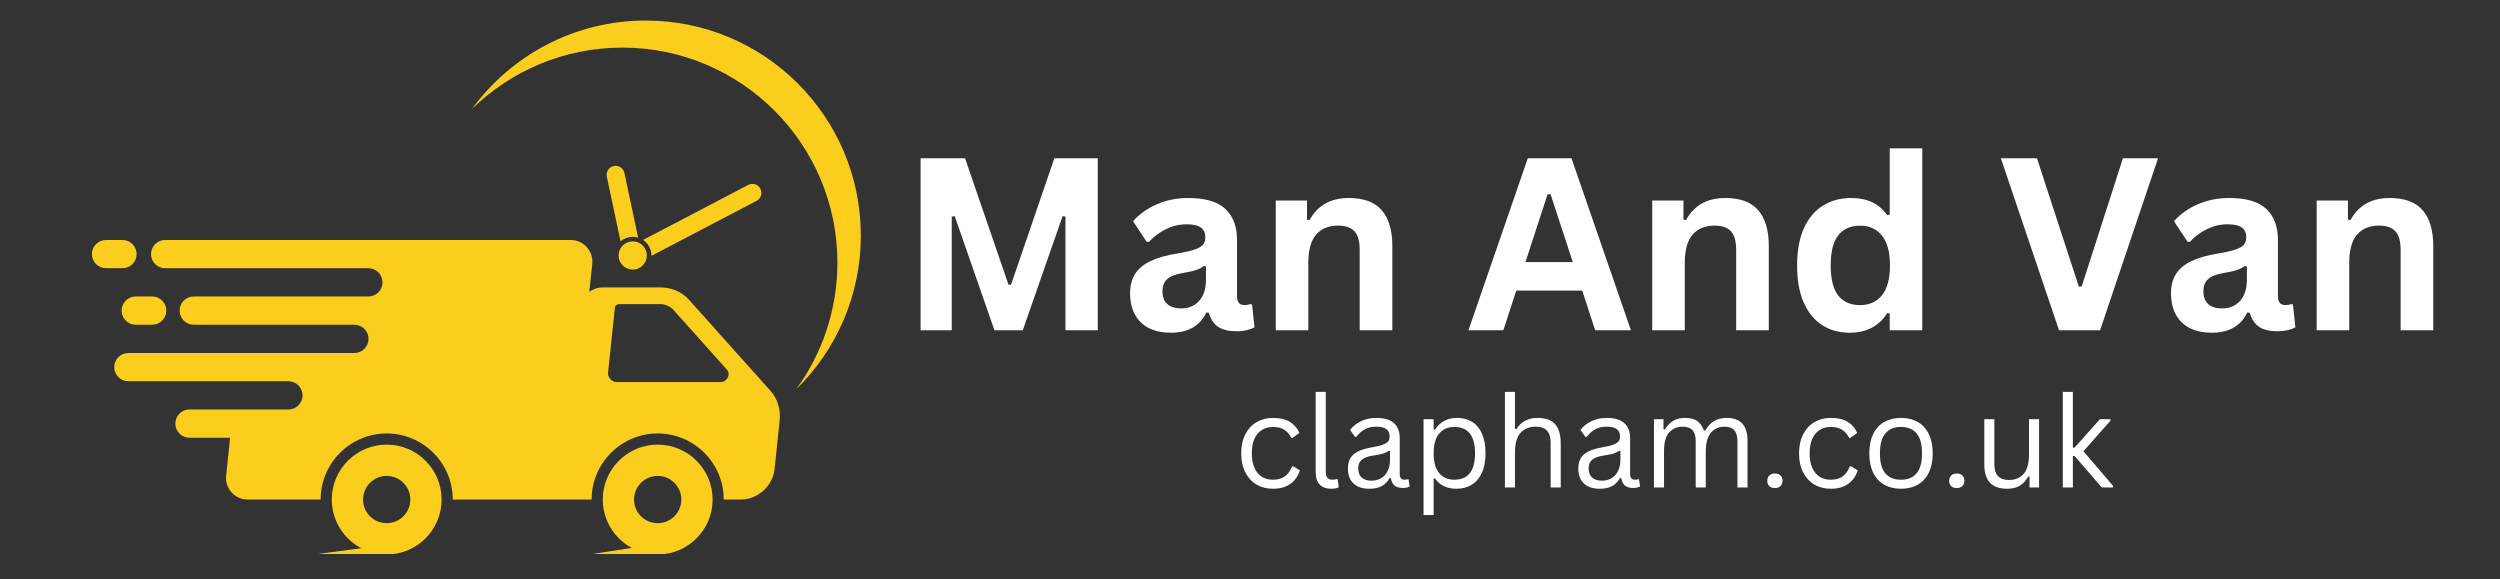
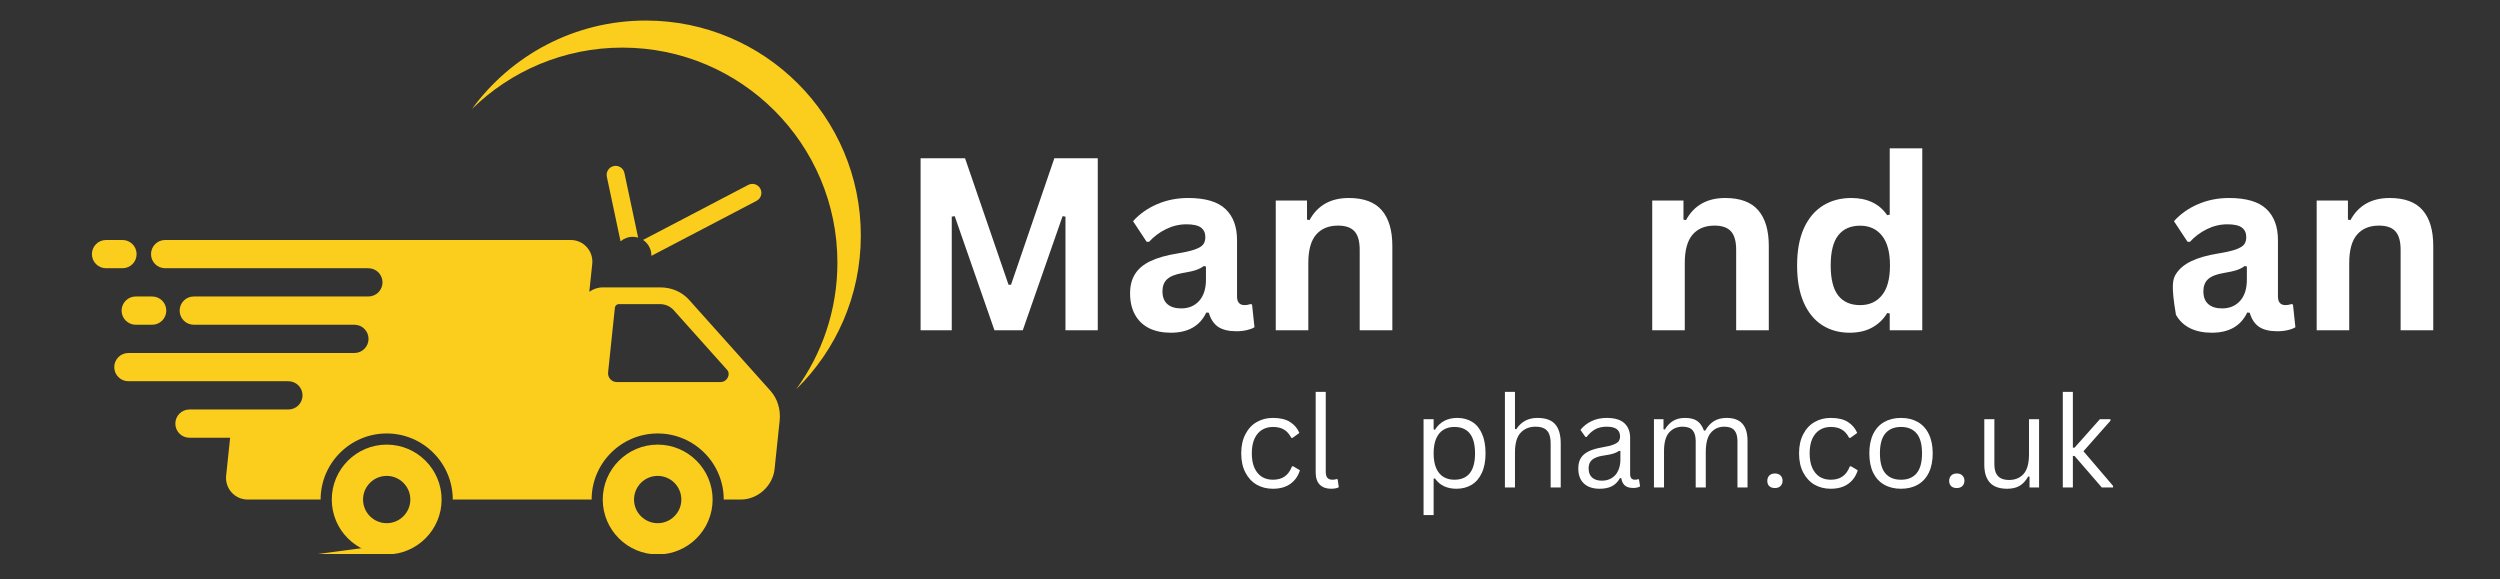
<svg xmlns="http://www.w3.org/2000/svg" width="600" viewBox="0 0 450 104.25" height="139" preserveAspectRatio="xMidYMid meet">
  <rect x="0" y="0" width="450" height="104.25" fill="#333333" stroke="none" />
  <defs>
    <g />
    <clipPath id="ab297dcaa4">
      <path d="M 108.371 80 L 128.344 80 L 128.344 99.715 L 108.371 99.715 Z M 108.371 80 " clip-rule="nonzero" />
    </clipPath>
    <clipPath id="380ccf9893">
      <path d="M 59.711 80 L 79.551 80 L 79.551 99.715 L 59.711 99.715 Z M 59.711 80 " clip-rule="nonzero" />
    </clipPath>
    <clipPath id="574a80b44a">
      <path d="M 16.543 43 L 25 43 L 25 49 L 16.543 49 Z M 16.543 43 " clip-rule="nonzero" />
    </clipPath>
    <clipPath id="26a4c45ea1">
      <path d="M 84.91 3.699 L 154.949 3.699 L 154.949 70.191 L 84.91 70.191 Z M 84.91 3.699 " clip-rule="nonzero" />
    </clipPath>
    <clipPath id="d292ccfc7f">
      <path d="M 56.492 98 L 70.164 98 L 70.164 99.715 L 56.492 99.715 Z M 56.492 98 " clip-rule="nonzero" />
    </clipPath>
    <clipPath id="00fd5ead57">
-       <path d="M 106.094 98 L 117.754 98 L 117.754 99.715 L 106.094 99.715 Z M 106.094 98 " clip-rule="nonzero" />
-     </clipPath>
+       </clipPath>
  </defs>
  <path fill="#fbce1e" d="M 129.723 68.766 L 111.023 68.766 C 110.086 68.766 109.359 67.957 109.457 67.023 L 110.68 55.379 C 110.719 55.023 111.035 54.738 111.387 54.738 L 118.762 54.738 C 119.738 54.738 120.633 55.125 121.254 55.816 L 130.867 66.562 C 131.594 67.375 130.871 68.766 129.723 68.766 Z M 138.664 70.32 L 124.035 53.973 C 122.75 52.535 120.887 51.73 118.855 51.73 L 108.492 51.73 C 107.613 51.73 106.773 52.027 106.074 52.523 L 106.605 47.496 C 106.844 45.199 105.043 43.199 102.734 43.199 L 29.727 43.199 C 28.32 43.199 27.184 44.336 27.184 45.742 C 27.184 47.145 28.32 48.281 29.727 48.281 L 66.309 48.281 C 67.715 48.281 68.852 49.422 68.852 50.824 C 68.852 52.23 67.715 53.367 66.309 53.367 L 34.879 53.367 C 33.473 53.367 32.336 54.508 32.336 55.91 C 32.336 57.312 33.473 58.453 34.879 58.453 L 63.793 58.453 C 65.195 58.453 66.336 59.59 66.336 60.996 C 66.336 62.398 65.195 63.539 63.793 63.539 L 23.109 63.539 C 21.707 63.539 20.566 64.676 20.566 66.078 C 20.566 67.484 21.707 68.621 23.109 68.621 L 51.914 68.621 C 53.316 68.621 54.457 69.762 54.457 71.164 C 54.457 72.57 53.316 73.707 51.914 73.707 L 34.102 73.707 C 32.699 73.707 31.559 74.844 31.559 76.25 C 31.559 77.652 32.699 78.793 34.102 78.793 L 41.422 78.793 L 40.707 85.617 C 40.465 87.914 42.266 89.918 44.578 89.918 L 57.711 89.918 C 57.711 83.359 63.047 78.023 69.605 78.023 C 76.16 78.023 81.496 83.359 81.496 89.918 L 106.492 89.918 C 106.492 83.359 111.828 78.023 118.383 78.023 C 124.941 78.023 130.273 83.359 130.273 89.918 L 133.363 89.918 C 136.391 89.918 139.105 87.461 139.422 84.434 L 140.336 75.734 C 140.551 73.703 139.949 71.758 138.664 70.32 " fill-opacity="1" fill-rule="nonzero" />
  <g clip-path="url(#ab297dcaa4)">
    <path fill="#fbce1e" d="M 118.383 94.172 C 116.035 94.172 114.125 92.266 114.125 89.918 C 114.125 87.57 116.035 85.66 118.383 85.66 C 120.73 85.66 122.641 87.57 122.641 89.918 C 122.641 92.266 120.73 94.172 118.383 94.172 Z M 118.383 80.031 C 112.934 80.031 108.496 84.465 108.496 89.918 C 108.496 95.367 112.934 99.801 118.383 99.801 C 123.836 99.801 128.27 95.367 128.27 89.918 C 128.27 84.465 123.836 80.031 118.383 80.031 " fill-opacity="1" fill-rule="nonzero" />
  </g>
  <g clip-path="url(#380ccf9893)">
    <path fill="#fbce1e" d="M 69.605 94.172 C 67.258 94.172 65.348 92.266 65.348 89.918 C 65.348 87.57 67.258 85.66 69.605 85.66 C 71.949 85.66 73.859 87.57 73.859 89.918 C 73.859 92.266 71.949 94.172 69.605 94.172 Z M 69.605 80.031 C 64.152 80.031 59.719 84.465 59.719 89.918 C 59.719 95.367 64.152 99.801 69.605 99.801 C 75.055 99.801 79.488 95.367 79.488 89.918 C 79.488 84.465 75.055 80.031 69.605 80.031 " fill-opacity="1" fill-rule="nonzero" />
  </g>
  <g clip-path="url(#574a80b44a)">
    <path fill="#fbce1e" d="M 24.59 45.742 C 24.59 44.336 23.453 43.199 22.047 43.199 L 19.086 43.199 C 17.684 43.199 16.543 44.336 16.543 45.742 C 16.543 47.145 17.684 48.281 19.086 48.281 L 22.047 48.281 C 23.453 48.281 24.59 47.145 24.59 45.742 " fill-opacity="1" fill-rule="nonzero" />
  </g>
  <path fill="#fbce1e" d="M 21.887 55.91 C 21.887 57.312 23.027 58.453 24.43 58.453 L 27.391 58.453 C 28.797 58.453 29.934 57.312 29.934 55.91 C 29.934 54.508 28.797 53.367 27.391 53.367 L 24.43 53.367 C 23.027 53.367 21.887 54.508 21.887 55.91 " fill-opacity="1" fill-rule="nonzero" />
  <g clip-path="url(#26a4c45ea1)">
    <path fill="#fbce1e" d="M 116.246 3.699 C 103.391 3.699 92 9.965 84.961 19.609 C 91.941 12.781 101.492 8.57 112.027 8.57 C 133.406 8.57 150.734 25.898 150.734 47.273 C 150.734 55.793 147.98 63.672 143.312 70.062 C 150.492 63.039 154.949 53.242 154.949 42.402 C 154.949 21.027 137.621 3.699 116.246 3.699 " fill-opacity="1" fill-rule="nonzero" />
  </g>
-   <path fill="#fbce1e" d="M 116.434 45.984 C 116.434 47.387 115.297 48.527 113.891 48.527 C 112.488 48.527 111.348 47.387 111.348 45.984 C 111.348 44.578 112.488 43.441 113.891 43.441 C 115.297 43.441 116.434 44.578 116.434 45.984 " fill-opacity="1" fill-rule="nonzero" />
  <path fill="#fbce1e" d="M 136.863 33.969 C 136.449 33.176 135.473 32.871 134.68 33.285 L 115.75 43.188 C 116.652 43.789 117.25 44.816 117.25 45.984 C 117.25 46.008 117.25 46.031 117.246 46.055 L 136.18 36.152 C 136.973 35.738 137.277 34.762 136.863 33.969 Z M 110.477 29.891 C 109.605 30.074 109.047 30.934 109.23 31.809 L 111.699 43.441 C 112.289 42.934 113.055 42.625 113.891 42.625 C 114.23 42.625 114.555 42.676 114.863 42.77 L 112.395 31.137 C 112.211 30.262 111.352 29.707 110.477 29.891 " fill-opacity="1" fill-rule="nonzero" />
  <g clip-path="url(#d292ccfc7f)">
    <path fill="#fbce1e" d="M 70.039 98.008 L 70.039 99.801 L 56.578 99.801 Z M 70.039 98.008 " fill-opacity="1" fill-rule="nonzero" />
  </g>
  <g clip-path="url(#00fd5ead57)">
    <path fill="#fbce1e" d="M 117.715 98.008 L 117.715 99.801 L 106.094 99.801 Z M 117.715 98.008 " fill-opacity="1" fill-rule="nonzero" />
  </g>
  <g fill="#ffffff" fill-opacity="1">
    <g transform="translate(161.675, 59.452)">
      <g>
        <path d="M 9.641 0 L 4.031 0 L 4.031 -30.969 L 12.031 -30.969 L 19.859 -8.203 L 20.312 -8.203 L 28.109 -30.969 L 35.922 -30.969 L 35.922 0 L 30.109 0 L 30.109 -20.453 L 29.594 -20.547 L 22.422 0 L 17.328 0 L 10.172 -20.547 L 9.641 -20.453 Z M 9.641 0 " />
      </g>
    </g>
  </g>
  <g fill="#ffffff" fill-opacity="1">
    <g transform="translate(201.634, 59.452)">
      <g>
        <path d="M 9.109 0.438 C 7.609 0.438 6.305 0.164 5.203 -0.375 C 4.109 -0.926 3.266 -1.734 2.672 -2.797 C 2.078 -3.867 1.781 -5.156 1.781 -6.656 C 1.781 -8.031 2.078 -9.188 2.672 -10.125 C 3.266 -11.07 4.18 -11.844 5.422 -12.438 C 6.66 -13.039 8.285 -13.504 10.297 -13.828 C 11.691 -14.055 12.754 -14.301 13.484 -14.562 C 14.211 -14.832 14.703 -15.133 14.953 -15.469 C 15.203 -15.812 15.328 -16.25 15.328 -16.781 C 15.328 -17.52 15.066 -18.086 14.547 -18.484 C 14.023 -18.879 13.156 -19.078 11.938 -19.078 C 10.645 -19.078 9.41 -18.785 8.234 -18.203 C 7.066 -17.629 6.051 -16.867 5.188 -15.922 L 4.766 -15.922 L 2.312 -19.641 C 3.5 -20.953 4.945 -21.973 6.656 -22.703 C 8.363 -23.441 10.223 -23.812 12.234 -23.812 C 15.328 -23.812 17.566 -23.148 18.953 -21.828 C 20.336 -20.516 21.031 -18.656 21.031 -16.25 L 21.031 -6.094 C 21.031 -5.051 21.488 -4.531 22.406 -4.531 C 22.758 -4.531 23.109 -4.594 23.453 -4.719 L 23.734 -4.641 L 24.172 -0.547 C 23.836 -0.336 23.379 -0.164 22.797 -0.031 C 22.223 0.102 21.594 0.172 20.906 0.172 C 19.508 0.172 18.414 -0.094 17.625 -0.625 C 16.844 -1.164 16.285 -2.008 15.953 -3.156 L 15.5 -3.203 C 14.352 -0.773 12.223 0.438 9.109 0.438 Z M 10.969 -3.938 C 12.32 -3.938 13.406 -4.391 14.219 -5.297 C 15.031 -6.211 15.438 -7.484 15.438 -9.109 L 15.438 -11.484 L 15.031 -11.562 C 14.676 -11.281 14.211 -11.039 13.641 -10.844 C 13.078 -10.656 12.258 -10.473 11.188 -10.297 C 9.914 -10.078 9 -9.707 8.438 -9.188 C 7.883 -8.676 7.609 -7.953 7.609 -7.016 C 7.609 -6.004 7.898 -5.238 8.484 -4.719 C 9.078 -4.195 9.906 -3.938 10.969 -3.938 Z M 10.969 -3.938 " />
      </g>
    </g>
  </g>
  <g fill="#ffffff" fill-opacity="1">
    <g transform="translate(226.262, 59.452)">
      <g>
        <path d="M 3.375 0 L 3.375 -23.359 L 9 -23.359 L 9 -19.922 L 9.453 -19.828 C 10.898 -22.484 13.254 -23.812 16.516 -23.812 C 19.211 -23.812 21.191 -23.078 22.453 -21.609 C 23.723 -20.141 24.359 -18 24.359 -15.188 L 24.359 0 L 18.484 0 L 18.484 -14.469 C 18.484 -16.02 18.172 -17.133 17.547 -17.812 C 16.93 -18.5 15.941 -18.844 14.578 -18.844 C 12.891 -18.844 11.578 -18.301 10.641 -17.219 C 9.703 -16.133 9.234 -14.426 9.234 -12.094 L 9.234 0 Z M 3.375 0 " />
      </g>
    </g>
  </g>
  <g fill="#ffffff" fill-opacity="1">
    <g transform="translate(253.621, 59.452)">
      <g />
    </g>
  </g>
  <g fill="#ffffff" fill-opacity="1">
    <g transform="translate(263.849, 59.452)">
      <g>
-         <path d="M 29.719 0 L 23.281 0 L 20.953 -7.141 L 9.078 -7.141 L 6.75 0 L 0.469 0 L 11.156 -30.969 L 19.016 -30.969 Z M 14.719 -24.5 L 10.734 -12.281 L 19.25 -12.281 L 15.25 -24.5 Z M 14.719 -24.5 " />
-       </g>
+         </g>
    </g>
  </g>
  <g fill="#ffffff" fill-opacity="1">
    <g transform="translate(294.025, 59.452)">
      <g>
        <path d="M 3.375 0 L 3.375 -23.359 L 9 -23.359 L 9 -19.922 L 9.453 -19.828 C 10.898 -22.484 13.254 -23.812 16.516 -23.812 C 19.211 -23.812 21.191 -23.078 22.453 -21.609 C 23.723 -20.141 24.359 -18 24.359 -15.188 L 24.359 0 L 18.484 0 L 18.484 -14.469 C 18.484 -16.02 18.172 -17.133 17.547 -17.812 C 16.93 -18.5 15.941 -18.844 14.578 -18.844 C 12.891 -18.844 11.578 -18.301 10.641 -17.219 C 9.703 -16.133 9.234 -14.426 9.234 -12.094 L 9.234 0 Z M 3.375 0 " />
      </g>
    </g>
  </g>
  <g fill="#ffffff" fill-opacity="1">
    <g transform="translate(321.384, 59.452)">
      <g>
        <path d="M 11.547 0.438 C 9.691 0.438 8.055 -0.008 6.641 -0.906 C 5.223 -1.801 4.109 -3.156 3.297 -4.969 C 2.492 -6.781 2.094 -9.016 2.094 -11.672 C 2.094 -14.336 2.504 -16.578 3.328 -18.391 C 4.16 -20.203 5.305 -21.555 6.766 -22.453 C 8.223 -23.359 9.914 -23.812 11.844 -23.812 C 13.289 -23.812 14.547 -23.555 15.609 -23.047 C 16.68 -22.547 17.582 -21.77 18.312 -20.719 L 18.766 -20.812 L 18.766 -32.75 L 24.625 -32.75 L 24.625 0 L 18.766 0 L 18.766 -3.031 L 18.312 -3.109 C 17.664 -2.016 16.773 -1.148 15.641 -0.516 C 14.516 0.117 13.148 0.438 11.547 0.438 Z M 13.453 -4.531 C 15.098 -4.531 16.398 -5.117 17.359 -6.297 C 18.328 -7.473 18.812 -9.266 18.812 -11.672 C 18.812 -14.066 18.328 -15.859 17.359 -17.047 C 16.398 -18.234 15.098 -18.828 13.453 -18.828 C 11.723 -18.828 10.406 -18.25 9.5 -17.094 C 8.594 -15.945 8.141 -14.141 8.141 -11.672 C 8.141 -9.211 8.594 -7.406 9.5 -6.25 C 10.406 -5.102 11.723 -4.531 13.453 -4.531 Z M 13.453 -4.531 " />
      </g>
    </g>
  </g>
  <g fill="#ffffff" fill-opacity="1">
    <g transform="translate(349.379, 59.452)">
      <g />
    </g>
  </g>
  <g fill="#ffffff" fill-opacity="1">
    <g transform="translate(359.607, 59.452)">
      <g>
-         <path d="M 18.406 0 L 11.016 0 L 0.547 -30.969 L 7.047 -30.969 L 14.578 -7.875 L 15.094 -7.875 L 22.516 -30.969 L 28.844 -30.969 Z M 18.406 0 " />
-       </g>
+         </g>
    </g>
  </g>
  <g fill="#ffffff" fill-opacity="1">
    <g transform="translate(388.999, 59.452)">
      <g>
-         <path d="M 9.109 0.438 C 7.609 0.438 6.305 0.164 5.203 -0.375 C 4.109 -0.926 3.266 -1.734 2.672 -2.797 C 2.078 -3.867 1.781 -5.156 1.781 -6.656 C 1.781 -8.031 2.078 -9.188 2.672 -10.125 C 3.266 -11.07 4.18 -11.844 5.422 -12.438 C 6.66 -13.039 8.285 -13.504 10.297 -13.828 C 11.691 -14.055 12.754 -14.301 13.484 -14.562 C 14.211 -14.832 14.703 -15.133 14.953 -15.469 C 15.203 -15.812 15.328 -16.25 15.328 -16.781 C 15.328 -17.52 15.066 -18.086 14.547 -18.484 C 14.023 -18.879 13.156 -19.078 11.938 -19.078 C 10.645 -19.078 9.41 -18.785 8.234 -18.203 C 7.066 -17.629 6.051 -16.867 5.188 -15.922 L 4.766 -15.922 L 2.312 -19.641 C 3.5 -20.953 4.945 -21.973 6.656 -22.703 C 8.363 -23.441 10.223 -23.812 12.234 -23.812 C 15.328 -23.812 17.566 -23.148 18.953 -21.828 C 20.336 -20.516 21.031 -18.656 21.031 -16.25 L 21.031 -6.094 C 21.031 -5.051 21.488 -4.531 22.406 -4.531 C 22.758 -4.531 23.109 -4.594 23.453 -4.719 L 23.734 -4.641 L 24.172 -0.547 C 23.836 -0.336 23.379 -0.164 22.797 -0.031 C 22.223 0.102 21.594 0.172 20.906 0.172 C 19.508 0.172 18.414 -0.094 17.625 -0.625 C 16.844 -1.164 16.285 -2.008 15.953 -3.156 L 15.5 -3.203 C 14.352 -0.773 12.223 0.438 9.109 0.438 Z M 10.969 -3.938 C 12.32 -3.938 13.406 -4.391 14.219 -5.297 C 15.031 -6.211 15.438 -7.484 15.438 -9.109 L 15.438 -11.484 L 15.031 -11.562 C 14.676 -11.281 14.211 -11.039 13.641 -10.844 C 13.078 -10.656 12.258 -10.473 11.188 -10.297 C 9.914 -10.078 9 -9.707 8.438 -9.188 C 7.883 -8.676 7.609 -7.953 7.609 -7.016 C 7.609 -6.004 7.898 -5.238 8.484 -4.719 C 9.078 -4.195 9.906 -3.938 10.969 -3.938 Z M 10.969 -3.938 " />
+         <path d="M 9.109 0.438 C 7.609 0.438 6.305 0.164 5.203 -0.375 C 4.109 -0.926 3.266 -1.734 2.672 -2.797 C 1.781 -8.031 2.078 -9.188 2.672 -10.125 C 3.266 -11.07 4.18 -11.844 5.422 -12.438 C 6.66 -13.039 8.285 -13.504 10.297 -13.828 C 11.691 -14.055 12.754 -14.301 13.484 -14.562 C 14.211 -14.832 14.703 -15.133 14.953 -15.469 C 15.203 -15.812 15.328 -16.25 15.328 -16.781 C 15.328 -17.52 15.066 -18.086 14.547 -18.484 C 14.023 -18.879 13.156 -19.078 11.938 -19.078 C 10.645 -19.078 9.41 -18.785 8.234 -18.203 C 7.066 -17.629 6.051 -16.867 5.188 -15.922 L 4.766 -15.922 L 2.312 -19.641 C 3.5 -20.953 4.945 -21.973 6.656 -22.703 C 8.363 -23.441 10.223 -23.812 12.234 -23.812 C 15.328 -23.812 17.566 -23.148 18.953 -21.828 C 20.336 -20.516 21.031 -18.656 21.031 -16.25 L 21.031 -6.094 C 21.031 -5.051 21.488 -4.531 22.406 -4.531 C 22.758 -4.531 23.109 -4.594 23.453 -4.719 L 23.734 -4.641 L 24.172 -0.547 C 23.836 -0.336 23.379 -0.164 22.797 -0.031 C 22.223 0.102 21.594 0.172 20.906 0.172 C 19.508 0.172 18.414 -0.094 17.625 -0.625 C 16.844 -1.164 16.285 -2.008 15.953 -3.156 L 15.5 -3.203 C 14.352 -0.773 12.223 0.438 9.109 0.438 Z M 10.969 -3.938 C 12.32 -3.938 13.406 -4.391 14.219 -5.297 C 15.031 -6.211 15.438 -7.484 15.438 -9.109 L 15.438 -11.484 L 15.031 -11.562 C 14.676 -11.281 14.211 -11.039 13.641 -10.844 C 13.078 -10.656 12.258 -10.473 11.188 -10.297 C 9.914 -10.078 9 -9.707 8.438 -9.188 C 7.883 -8.676 7.609 -7.953 7.609 -7.016 C 7.609 -6.004 7.898 -5.238 8.484 -4.719 C 9.078 -4.195 9.906 -3.938 10.969 -3.938 Z M 10.969 -3.938 " />
      </g>
    </g>
  </g>
  <g fill="#ffffff" fill-opacity="1">
    <g transform="translate(413.627, 59.452)">
      <g>
        <path d="M 3.375 0 L 3.375 -23.359 L 9 -23.359 L 9 -19.922 L 9.453 -19.828 C 10.898 -22.484 13.254 -23.812 16.516 -23.812 C 19.211 -23.812 21.191 -23.078 22.453 -21.609 C 23.723 -20.141 24.359 -18 24.359 -15.188 L 24.359 0 L 18.484 0 L 18.484 -14.469 C 18.484 -16.02 18.172 -17.133 17.547 -17.812 C 16.93 -18.5 15.941 -18.844 14.578 -18.844 C 12.891 -18.844 11.578 -18.301 10.641 -17.219 C 9.703 -16.133 9.234 -14.426 9.234 -12.094 L 9.234 0 Z M 3.375 0 " />
      </g>
    </g>
  </g>
  <g fill="#ffffff" fill-opacity="1">
    <g transform="translate(222.077, 87.741)">
      <g>
        <path d="M 7.047 0.234 C 5.961 0.234 4.988 -0.008 4.125 -0.5 C 3.27 -1 2.594 -1.727 2.094 -2.688 C 1.594 -3.645 1.344 -4.797 1.344 -6.141 C 1.344 -7.473 1.594 -8.617 2.094 -9.578 C 2.594 -10.547 3.27 -11.273 4.125 -11.766 C 4.988 -12.266 5.961 -12.516 7.047 -12.516 C 8.348 -12.516 9.379 -12.27 10.141 -11.781 C 10.91 -11.289 11.469 -10.633 11.812 -9.812 L 10.578 -8.922 L 10.359 -8.922 C 10.016 -9.598 9.582 -10.094 9.062 -10.406 C 8.539 -10.727 7.867 -10.891 7.047 -10.891 C 6.285 -10.891 5.617 -10.707 5.047 -10.344 C 4.484 -9.988 4.039 -9.457 3.719 -8.75 C 3.406 -8.039 3.25 -7.172 3.25 -6.141 C 3.25 -5.109 3.406 -4.238 3.719 -3.531 C 4.039 -2.82 4.484 -2.285 5.047 -1.922 C 5.617 -1.566 6.285 -1.391 7.047 -1.391 C 7.898 -1.391 8.602 -1.582 9.156 -1.969 C 9.719 -2.352 10.16 -2.961 10.484 -3.797 L 10.719 -3.797 L 11.906 -3.094 C 11.594 -2.062 11.023 -1.25 10.203 -0.656 C 9.379 -0.062 8.328 0.234 7.047 0.234 Z M 7.047 0.234 " />
      </g>
    </g>
  </g>
  <g fill="#ffffff" fill-opacity="1">
    <g transform="translate(234.729, 87.741)">
      <g>
        <path d="M 4.891 0.234 C 4.016 0.234 3.328 -0.008 2.828 -0.5 C 2.336 -1 2.094 -1.738 2.094 -2.719 L 2.094 -17.203 L 3.906 -17.203 L 3.906 -2.844 C 3.906 -2.332 4.004 -1.961 4.203 -1.734 C 4.398 -1.504 4.707 -1.391 5.125 -1.391 C 5.375 -1.391 5.629 -1.43 5.891 -1.516 L 6.047 -1.469 L 6.25 -0.047 C 6.125 0.047 5.938 0.113 5.688 0.156 C 5.438 0.207 5.172 0.234 4.891 0.234 Z M 4.891 0.234 " />
      </g>
    </g>
  </g>
  <g fill="#ffffff" fill-opacity="1">
    <g transform="translate(241.405, 87.741)">
      <g>
+         </g>
+     </g>
+   </g>
+   <g fill="#ffffff" fill-opacity="1">
+     <g transform="translate(254.1, 87.741)">
+       <g>
+         <path d="M 2.141 4.969 L 2.141 -12.281 L 3.953 -12.281 L 3.953 -10.438 L 4.188 -10.391 C 5.094 -11.805 6.43 -12.516 8.203 -12.516 C 9.223 -12.516 10.113 -12.281 10.875 -11.812 C 11.645 -11.344 12.238 -10.629 12.656 -9.672 C 13.082 -8.723 13.297 -7.547 13.297 -6.141 C 13.297 -4.734 13.07 -3.555 12.625 -2.609 C 12.188 -1.66 11.57 -0.945 10.781 -0.469 C 10 0 9.094 0.234 8.062 0.234 C 7.238 0.234 6.504 0.086 5.859 -0.203 C 5.211 -0.492 4.656 -0.969 4.188 -1.625 L 3.953 -1.578 L 3.953 4.969 Z M 7.672 -1.391 C 10.16 -1.391 11.406 -2.973 11.406 -6.141 C 11.406 -9.305 10.16 -10.891 7.672 -10.891 C 6.941 -10.891 6.297 -10.723 5.734 -10.391 C 5.18 -10.055 4.742 -9.535 4.422 -8.828 C 4.109 -8.117 3.953 -7.223 3.953 -6.141 C 3.953 -5.055 4.109 -4.16 4.422 -3.453 C 4.742 -2.742 5.18 -2.223 5.734 -1.891 C 6.297 -1.555 6.941 -1.391 7.672 -1.391 Z M 7.672 -1.391 " />
+       </g>
+     </g>
+   </g>
+   <g fill="#ffffff" fill-opacity="1">
+     <g transform="translate(268.743, 87.741)">
+       <g>
+         <path d="M 2.141 0 L 2.141 -17.203 L 3.953 -17.203 L 3.953 -10.531 L 4.188 -10.484 C 5.062 -11.836 6.328 -12.516 7.984 -12.516 C 9.461 -12.516 10.531 -12.133 11.188 -11.375 C 11.852 -10.625 12.188 -9.469 12.188 -7.906 L 12.188 0 L 10.375 0 L 10.375 -7.859 C 10.375 -8.598 10.281 -9.191 10.094 -9.641 C 9.906 -10.086 9.609 -10.414 9.203 -10.625 C 8.805 -10.832 8.285 -10.938 7.641 -10.938 C 6.535 -10.938 5.645 -10.57 4.969 -9.844 C 4.289 -9.125 3.953 -7.941 3.953 -6.297 L 3.953 0 Z M 2.141 0 " />
+       </g>
+     </g>
+   </g>
+   <g fill="#ffffff" fill-opacity="1">
+     <g transform="translate(282.875, 87.741)">
+       <g>
        <path d="M 5.062 0.234 C 3.852 0.234 2.91 -0.078 2.234 -0.703 C 1.555 -1.336 1.219 -2.242 1.219 -3.422 C 1.219 -4.148 1.363 -4.766 1.656 -5.266 C 1.957 -5.766 2.422 -6.172 3.047 -6.484 C 3.68 -6.797 4.508 -7.039 5.531 -7.219 C 6.426 -7.363 7.102 -7.531 7.562 -7.719 C 8.031 -7.906 8.344 -8.113 8.5 -8.344 C 8.656 -8.57 8.734 -8.859 8.734 -9.203 C 8.734 -9.766 8.539 -10.191 8.156 -10.484 C 7.781 -10.785 7.172 -10.938 6.328 -10.938 C 5.523 -10.938 4.836 -10.781 4.266 -10.469 C 3.703 -10.156 3.188 -9.695 2.719 -9.094 L 2.5 -9.094 L 1.609 -10.359 C 2.117 -11.016 2.773 -11.535 3.578 -11.922 C 4.379 -12.316 5.297 -12.516 6.328 -12.516 C 7.773 -12.516 8.836 -12.195 9.516 -11.562 C 10.203 -10.926 10.547 -10.047 10.547 -8.922 L 10.547 -2.422 C 10.547 -1.734 10.836 -1.391 11.422 -1.391 C 11.609 -1.391 11.797 -1.422 11.984 -1.484 L 12.141 -1.453 L 12.344 -0.188 C 12.207 -0.102 12.031 -0.035 11.812 0.016 C 11.594 0.066 11.367 0.094 11.141 0.094 C 10.461 0.094 9.953 -0.051 9.609 -0.344 C 9.266 -0.645 9.047 -1.086 8.953 -1.672 L 8.719 -1.688 C 8.363 -1.039 7.891 -0.555 7.297 -0.234 C 6.703 0.078 5.957 0.234 5.062 0.234 Z M 5.469 -1.219 C 6.145 -1.219 6.734 -1.375 7.234 -1.688 C 7.742 -2 8.129 -2.441 8.391 -3.016 C 8.66 -3.586 8.797 -4.25 8.797 -5 L 8.797 -6.562 L 8.578 -6.594 C 8.305 -6.406 7.973 -6.242 7.578 -6.109 C 7.18 -5.984 6.633 -5.867 5.938 -5.766 C 5.219 -5.672 4.648 -5.52 4.234 -5.312 C 3.816 -5.113 3.52 -4.859 3.344 -4.547 C 3.164 -4.242 3.078 -3.867 3.078 -3.422 C 3.078 -2.703 3.285 -2.156 3.703 -1.781 C 4.129 -1.406 4.719 -1.219 5.469 -1.219 Z M 5.469 -1.219 " />
      </g>
    </g>
  </g>
  <g fill="#ffffff" fill-opacity="1">
-     <g transform="translate(254.1, 87.741)">
-       <g>
-         <path d="M 2.141 4.969 L 2.141 -12.281 L 3.953 -12.281 L 3.953 -10.438 L 4.188 -10.391 C 5.094 -11.805 6.43 -12.516 8.203 -12.516 C 9.223 -12.516 10.113 -12.281 10.875 -11.812 C 11.645 -11.344 12.238 -10.629 12.656 -9.672 C 13.082 -8.723 13.297 -7.547 13.297 -6.141 C 13.297 -4.734 13.07 -3.555 12.625 -2.609 C 12.188 -1.66 11.57 -0.945 10.781 -0.469 C 10 0 9.094 0.234 8.062 0.234 C 7.238 0.234 6.504 0.086 5.859 -0.203 C 5.211 -0.492 4.656 -0.969 4.188 -1.625 L 3.953 -1.578 L 3.953 4.969 Z M 7.672 -1.391 C 10.16 -1.391 11.406 -2.973 11.406 -6.141 C 11.406 -9.305 10.16 -10.891 7.672 -10.891 C 6.941 -10.891 6.297 -10.723 5.734 -10.391 C 5.18 -10.055 4.742 -9.535 4.422 -8.828 C 4.109 -8.117 3.953 -7.223 3.953 -6.141 C 3.953 -5.055 4.109 -4.16 4.422 -3.453 C 4.742 -2.742 5.18 -2.223 5.734 -1.891 C 6.297 -1.555 6.941 -1.391 7.672 -1.391 Z M 7.672 -1.391 " />
-       </g>
-     </g>
-   </g>
-   <g fill="#ffffff" fill-opacity="1">
-     <g transform="translate(268.743, 87.741)">
-       <g>
-         <path d="M 2.141 0 L 2.141 -17.203 L 3.953 -17.203 L 3.953 -10.531 L 4.188 -10.484 C 5.062 -11.836 6.328 -12.516 7.984 -12.516 C 9.461 -12.516 10.531 -12.133 11.188 -11.375 C 11.852 -10.625 12.188 -9.469 12.188 -7.906 L 12.188 0 L 10.375 0 L 10.375 -7.859 C 10.375 -8.598 10.281 -9.191 10.094 -9.641 C 9.906 -10.086 9.609 -10.414 9.203 -10.625 C 8.805 -10.832 8.285 -10.938 7.641 -10.938 C 6.535 -10.938 5.645 -10.57 4.969 -9.844 C 4.289 -9.125 3.953 -7.941 3.953 -6.297 L 3.953 0 Z M 2.141 0 " />
-       </g>
-     </g>
-   </g>
-   <g fill="#ffffff" fill-opacity="1">
-     <g transform="translate(282.875, 87.741)">
-       <g>
-         <path d="M 5.062 0.234 C 3.852 0.234 2.91 -0.078 2.234 -0.703 C 1.555 -1.336 1.219 -2.242 1.219 -3.422 C 1.219 -4.148 1.363 -4.766 1.656 -5.266 C 1.957 -5.766 2.422 -6.172 3.047 -6.484 C 3.68 -6.797 4.508 -7.039 5.531 -7.219 C 6.426 -7.363 7.102 -7.531 7.562 -7.719 C 8.031 -7.906 8.344 -8.113 8.5 -8.344 C 8.656 -8.57 8.734 -8.859 8.734 -9.203 C 8.734 -9.766 8.539 -10.191 8.156 -10.484 C 7.781 -10.785 7.172 -10.938 6.328 -10.938 C 5.523 -10.938 4.836 -10.781 4.266 -10.469 C 3.703 -10.156 3.188 -9.695 2.719 -9.094 L 2.5 -9.094 L 1.609 -10.359 C 2.117 -11.016 2.773 -11.535 3.578 -11.922 C 4.379 -12.316 5.297 -12.516 6.328 -12.516 C 7.773 -12.516 8.836 -12.195 9.516 -11.562 C 10.203 -10.926 10.547 -10.047 10.547 -8.922 L 10.547 -2.422 C 10.547 -1.734 10.836 -1.391 11.422 -1.391 C 11.609 -1.391 11.797 -1.422 11.984 -1.484 L 12.141 -1.453 L 12.344 -0.188 C 12.207 -0.102 12.031 -0.035 11.812 0.016 C 11.594 0.066 11.367 0.094 11.141 0.094 C 10.461 0.094 9.953 -0.051 9.609 -0.344 C 9.266 -0.645 9.047 -1.086 8.953 -1.672 L 8.719 -1.688 C 8.363 -1.039 7.891 -0.555 7.297 -0.234 C 6.703 0.078 5.957 0.234 5.062 0.234 Z M 5.469 -1.219 C 6.145 -1.219 6.734 -1.375 7.234 -1.688 C 7.742 -2 8.129 -2.441 8.391 -3.016 C 8.66 -3.586 8.797 -4.25 8.797 -5 L 8.797 -6.562 L 8.578 -6.594 C 8.305 -6.406 7.973 -6.242 7.578 -6.109 C 7.18 -5.984 6.633 -5.867 5.938 -5.766 C 5.219 -5.672 4.648 -5.52 4.234 -5.312 C 3.816 -5.113 3.52 -4.859 3.344 -4.547 C 3.164 -4.242 3.078 -3.867 3.078 -3.422 C 3.078 -2.703 3.285 -2.156 3.703 -1.781 C 4.129 -1.406 4.719 -1.219 5.469 -1.219 Z M 5.469 -1.219 " />
-       </g>
-     </g>
-   </g>
-   <g fill="#ffffff" fill-opacity="1">
    <g transform="translate(295.57, 87.741)">
      <g>
        <path d="M 2.141 0 L 2.141 -12.281 L 3.859 -12.281 L 3.859 -10.469 L 4.094 -10.422 C 4.508 -11.109 5.008 -11.629 5.594 -11.984 C 6.188 -12.336 6.895 -12.516 7.719 -12.516 C 8.676 -12.516 9.41 -12.332 9.922 -11.969 C 10.441 -11.613 10.848 -11.035 11.141 -10.234 L 11.375 -10.234 C 11.801 -10.984 12.32 -11.551 12.938 -11.938 C 13.562 -12.32 14.328 -12.516 15.234 -12.516 C 16.492 -12.516 17.43 -12.172 18.047 -11.484 C 18.672 -10.805 18.984 -9.77 18.984 -8.375 L 18.984 0 L 17.172 0 L 17.172 -8.328 C 17.172 -9.211 16.984 -9.867 16.609 -10.297 C 16.234 -10.723 15.629 -10.938 14.797 -10.938 C 13.816 -10.938 13.016 -10.578 12.391 -9.859 C 11.773 -9.148 11.469 -7.977 11.469 -6.344 L 11.469 0 L 9.656 0 L 9.656 -8.328 C 9.656 -9.211 9.469 -9.867 9.094 -10.297 C 8.719 -10.723 8.113 -10.938 7.281 -10.938 C 6.301 -10.938 5.5 -10.586 4.875 -9.891 C 4.258 -9.203 3.953 -8.082 3.953 -6.531 L 3.953 0 Z M 2.141 0 " />
      </g>
    </g>
  </g>
  <g fill="#ffffff" fill-opacity="1">
    <g transform="translate(316.489, 87.741)">
      <g>
        <path d="M 3 0.109 C 2.57 0.109 2.234 -0.004 1.984 -0.234 C 1.742 -0.473 1.625 -0.789 1.625 -1.188 C 1.625 -1.57 1.742 -1.891 1.984 -2.141 C 2.234 -2.391 2.57 -2.516 3 -2.516 C 3.426 -2.516 3.758 -2.395 4 -2.156 C 4.25 -1.914 4.375 -1.602 4.375 -1.219 C 4.375 -0.82 4.25 -0.5 4 -0.25 C 3.75 -0.008 3.414 0.109 3 0.109 Z M 3 0.109 " />
      </g>
    </g>
  </g>
  <g fill="#ffffff" fill-opacity="1">
    <g transform="translate(322.486, 87.741)">
      <g>
        <path d="M 7.047 0.234 C 5.961 0.234 4.988 -0.008 4.125 -0.5 C 3.27 -1 2.594 -1.727 2.094 -2.688 C 1.594 -3.645 1.344 -4.797 1.344 -6.141 C 1.344 -7.473 1.594 -8.617 2.094 -9.578 C 2.594 -10.547 3.27 -11.273 4.125 -11.766 C 4.988 -12.266 5.961 -12.516 7.047 -12.516 C 8.348 -12.516 9.379 -12.27 10.141 -11.781 C 10.91 -11.289 11.469 -10.633 11.812 -9.812 L 10.578 -8.922 L 10.359 -8.922 C 10.016 -9.598 9.582 -10.094 9.062 -10.406 C 8.539 -10.727 7.867 -10.891 7.047 -10.891 C 6.285 -10.891 5.617 -10.707 5.047 -10.344 C 4.484 -9.988 4.039 -9.457 3.719 -8.75 C 3.406 -8.039 3.25 -7.172 3.25 -6.141 C 3.25 -5.109 3.406 -4.238 3.719 -3.531 C 4.039 -2.82 4.484 -2.285 5.047 -1.922 C 5.617 -1.566 6.285 -1.391 7.047 -1.391 C 7.898 -1.391 8.602 -1.582 9.156 -1.969 C 9.719 -2.352 10.16 -2.961 10.484 -3.797 L 10.719 -3.797 L 11.906 -3.094 C 11.594 -2.062 11.023 -1.25 10.203 -0.656 C 9.379 -0.062 8.328 0.234 7.047 0.234 Z M 7.047 0.234 " />
      </g>
    </g>
  </g>
  <g fill="#ffffff" fill-opacity="1">
    <g transform="translate(335.137, 87.741)">
      <g>
        <path d="M 7.047 0.234 C 5.891 0.234 4.879 -0.008 4.016 -0.5 C 3.16 -0.988 2.5 -1.707 2.031 -2.656 C 1.57 -3.613 1.344 -4.773 1.344 -6.141 C 1.344 -7.492 1.57 -8.648 2.031 -9.609 C 2.5 -10.566 3.16 -11.289 4.016 -11.781 C 4.879 -12.27 5.891 -12.516 7.047 -12.516 C 8.203 -12.516 9.207 -12.27 10.062 -11.781 C 10.926 -11.289 11.586 -10.566 12.047 -9.609 C 12.516 -8.648 12.75 -7.492 12.75 -6.141 C 12.75 -4.773 12.516 -3.613 12.047 -2.656 C 11.586 -1.707 10.926 -0.988 10.062 -0.5 C 9.207 -0.008 8.203 0.234 7.047 0.234 Z M 7.047 -1.391 C 8.266 -1.391 9.195 -1.773 9.844 -2.547 C 10.5 -3.316 10.828 -4.516 10.828 -6.141 C 10.828 -7.766 10.5 -8.961 9.844 -9.734 C 9.195 -10.504 8.266 -10.891 7.047 -10.891 C 5.816 -10.891 4.875 -10.5 4.219 -9.719 C 3.57 -8.945 3.25 -7.754 3.25 -6.141 C 3.25 -4.516 3.57 -3.316 4.219 -2.547 C 4.875 -1.773 5.816 -1.391 7.047 -1.391 Z M 7.047 -1.391 " />
      </g>
    </g>
  </g>
  <g fill="#ffffff" fill-opacity="1">
    <g transform="translate(349.224, 87.741)">
      <g>
        <path d="M 3 0.109 C 2.57 0.109 2.234 -0.004 1.984 -0.234 C 1.742 -0.473 1.625 -0.789 1.625 -1.188 C 1.625 -1.57 1.742 -1.891 1.984 -2.141 C 2.234 -2.391 2.57 -2.516 3 -2.516 C 3.426 -2.516 3.758 -2.395 4 -2.156 C 4.25 -1.914 4.375 -1.602 4.375 -1.219 C 4.375 -0.82 4.25 -0.5 4 -0.25 C 3.75 -0.008 3.414 0.109 3 0.109 Z M 3 0.109 " />
      </g>
    </g>
  </g>
  <g fill="#ffffff" fill-opacity="1">
    <g transform="translate(355.221, 87.741)">
      <g>
        <path d="M 6.062 0.234 C 4.676 0.234 3.645 -0.129 2.969 -0.859 C 2.289 -1.598 1.953 -2.676 1.953 -4.094 L 1.953 -12.281 L 3.766 -12.281 L 3.766 -4.141 C 3.766 -2.273 4.641 -1.344 6.391 -1.344 C 7.504 -1.344 8.383 -1.707 9.031 -2.438 C 9.676 -3.164 10 -4.348 10 -5.984 L 10 -12.281 L 11.812 -12.281 L 11.812 0 L 10.094 0 L 10.094 -1.922 L 9.859 -1.984 C 9.441 -1.234 8.938 -0.676 8.344 -0.312 C 7.75 0.051 6.988 0.234 6.062 0.234 Z M 6.062 0.234 " />
      </g>
    </g>
  </g>
  <g fill="#ffffff" fill-opacity="1">
    <g transform="translate(369.163, 87.741)">
      <g>
        <path d="M 2.141 0 L 2.141 -17.203 L 3.953 -17.203 L 3.953 -7.156 L 4.25 -7.156 L 8.812 -12.281 L 10.719 -12.281 L 10.719 -12.016 L 5.859 -6.516 L 11.188 -0.281 L 11.188 0 L 9.156 0 L 4.25 -5.672 L 3.953 -5.672 L 3.953 0 Z M 2.141 0 " />
      </g>
    </g>
  </g>
</svg>